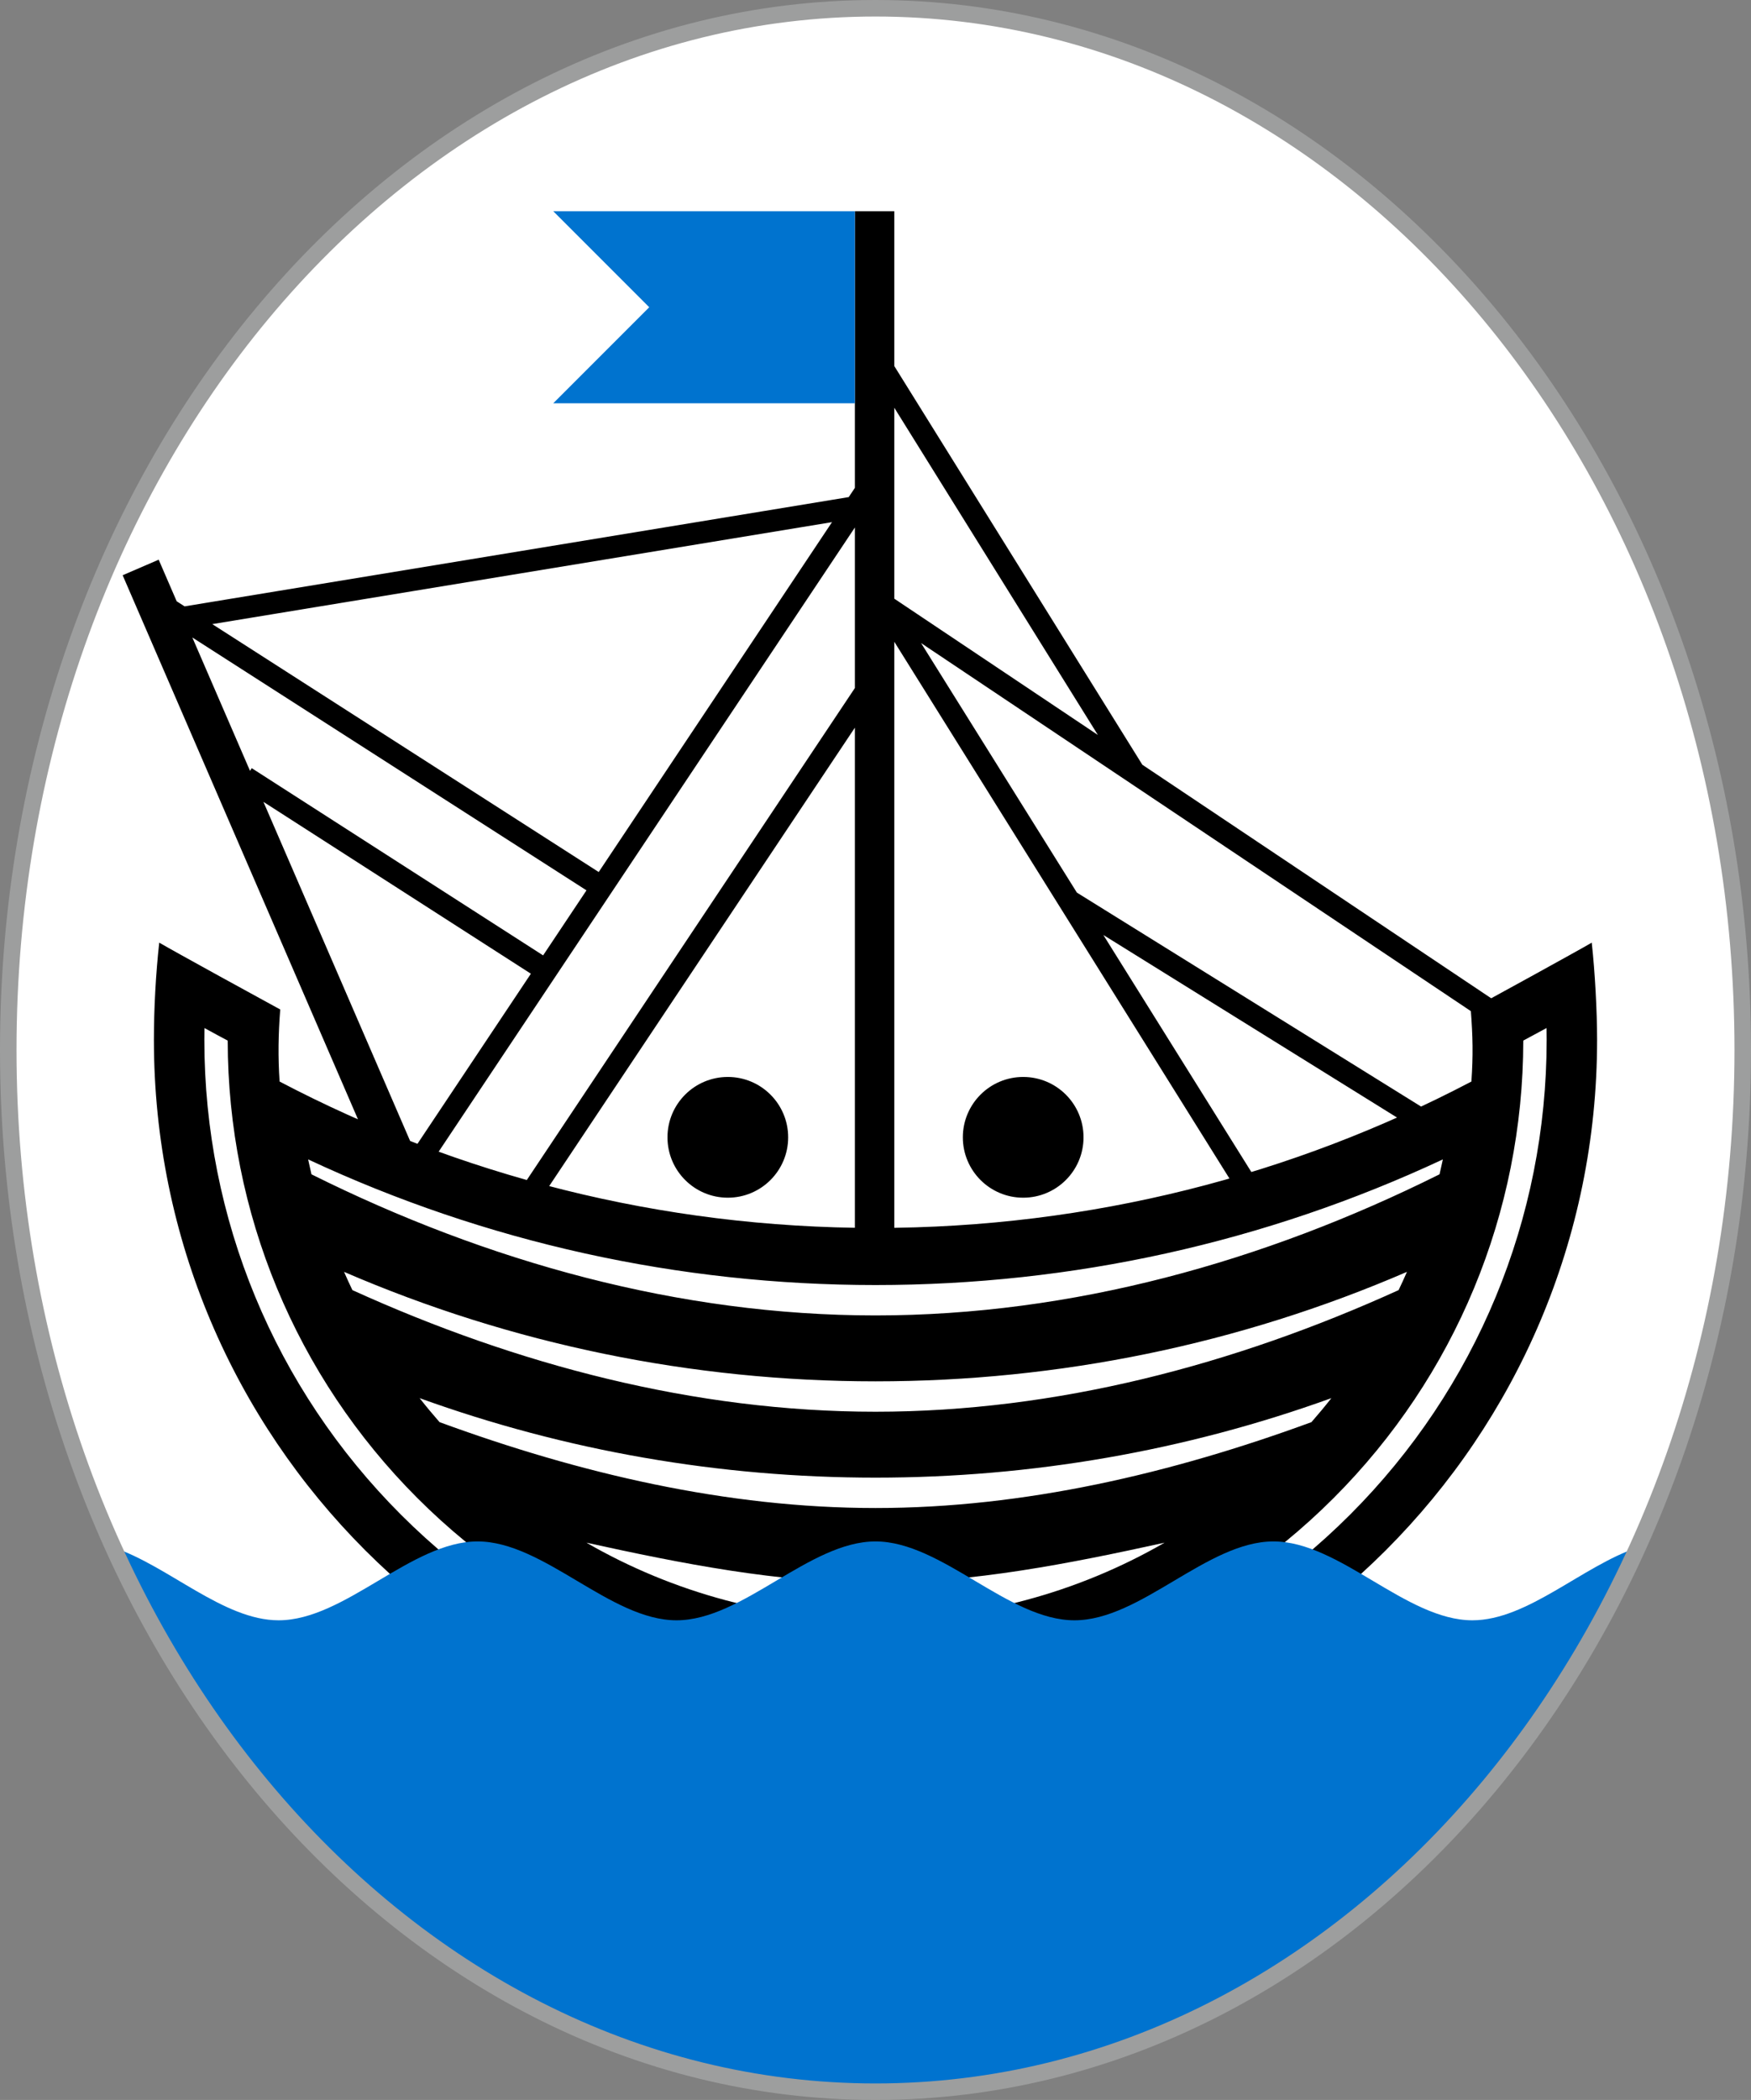
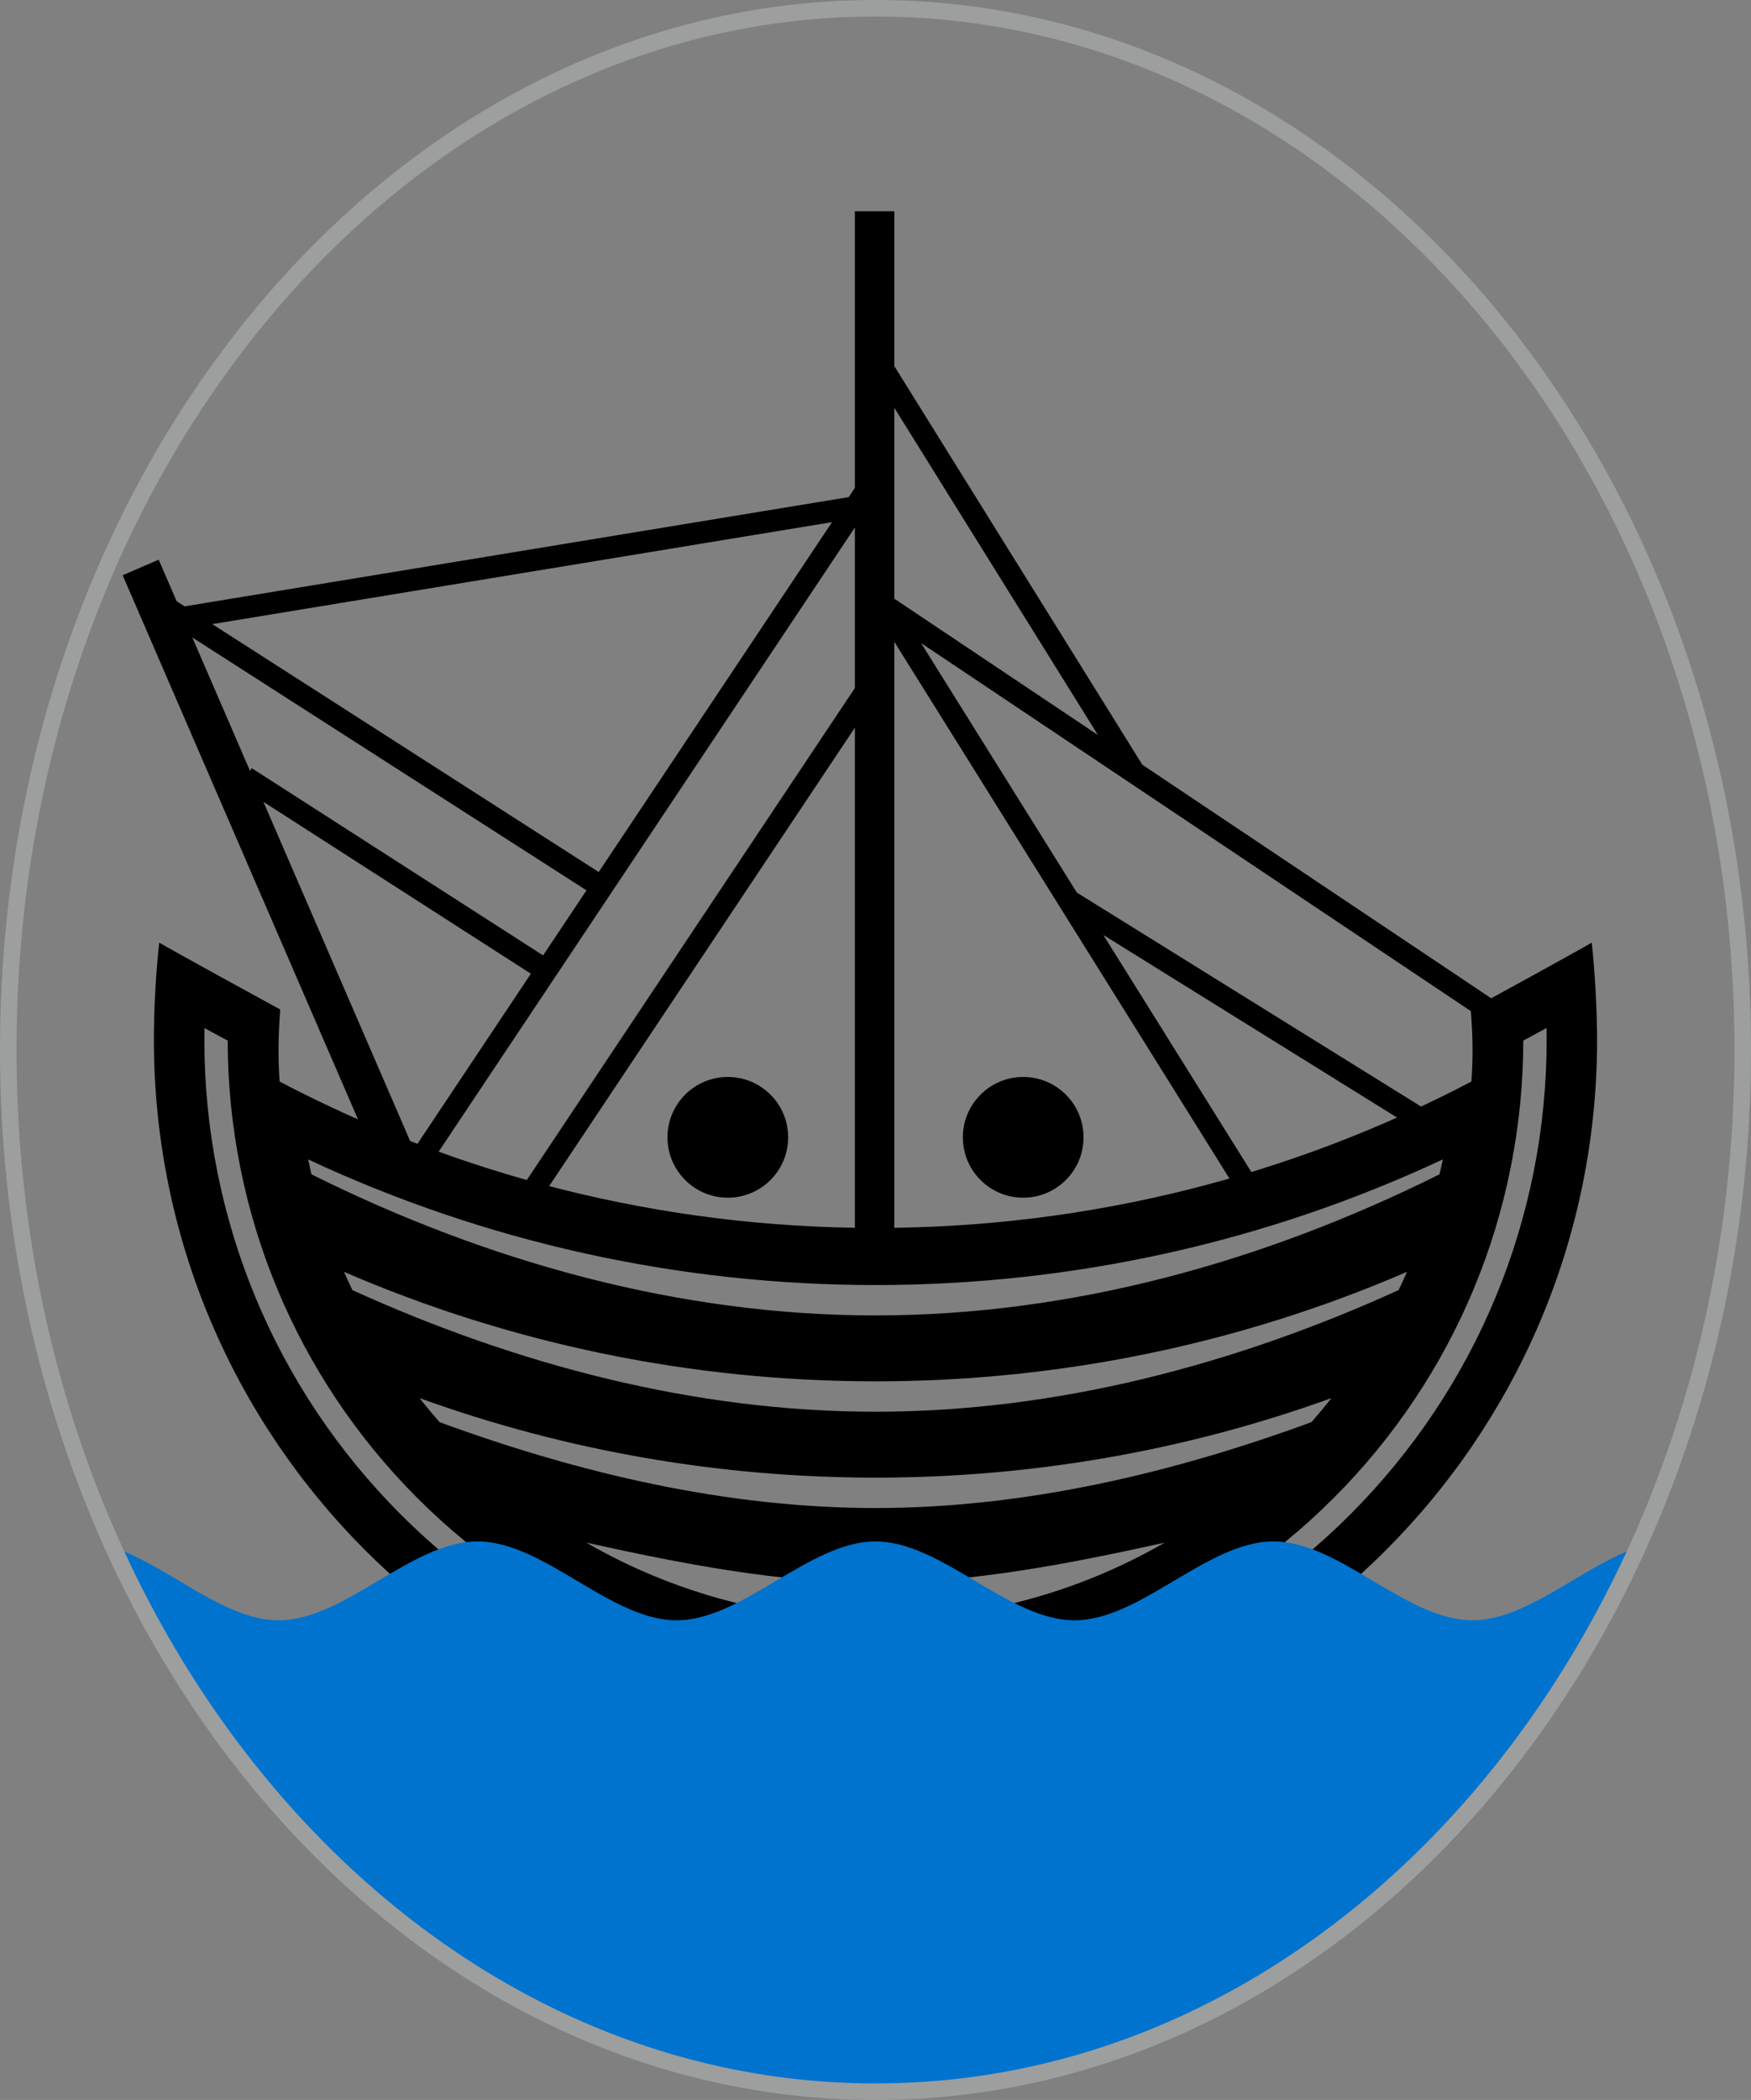
<svg xmlns="http://www.w3.org/2000/svg" xml:space="preserve" width="106mm" height="127.071mm" version="1.1" style="shape-rendering:geometricPrecision; text-rendering:geometricPrecision; image-rendering:optimizeQuality; fill-rule:evenodd; clip-rule:evenodd" viewBox="0 0 10600.02 12707.08">
  <rect x="0" y="0" width="10600.02" height="12707.08" fill="#808080" stroke="none" />
  <defs>
    <style type="text/css">
   
    .str1 {stroke:#9D9E9E;stroke-width:100;stroke-miterlimit:22.926}
    .str0 {stroke:#2B2A29;stroke-width:50;stroke-miterlimit:22.926}
    .fil3 {fill:none;fill-rule:nonzero}
    .fil1 {fill:black;fill-rule:nonzero}
    .fil2 {fill:#0073CF;fill-rule:nonzero}
    .fil0 {fill:white;fill-rule:nonzero}
   
  </style>
  </defs>
  <g id="Layer_x0020_1">
    <g id="_1453457681552">
-       <path class="fil0 str0" d="M5300.01 50c2899.5,0 5250.01,2822.2 5250.01,6303.55 0,3481.34 -2350.51,6303.53 -5250.01,6303.53 -2899.51,0 -5250.01,-2822.2 -5250.01,-6303.53 0,-3481.36 2350.5,-6303.55 5250.01,-6303.55z" />
      <path class="fil1" d="M5413.81 1278.19l0 6322.99 -238.64 0 0 -6322.99 238.64 0zm-4035.35 5018.53c-47.1,-24.9 -94.01,-50.23 -140.72,-75.89 -0.44,23.82 -0.65,47.65 -0.65,71.5 0,1081.3 425.53,2108.44 1190,2872.91 764.46,764.5 1791.6,1190.01 2872.91,1190.01 1081.3,0 2108.45,-425.51 2872.93,-1190.01 764.47,-764.46 1189.99,-1791.6 1189.99,-2872.91 0,-23.88 -0.21,-47.76 -0.64,-71.61 -46.72,25.67 -93.63,50.96 -140.73,75.9 -1.12,1041.99 -411.82,2031.86 -1148.59,2768.65 -737.81,737.79 -1729.4,1148.61 -2772.96,1148.61 -1043.55,0 -2035.14,-410.82 -2772.95,-1148.61 -736.74,-736.73 -1147.43,-1726.58 -1148.59,-2768.55zm2171.45 3038.16c529.19,305.1 1130.12,466.73 1750.08,466.73 619.96,0 1220.9,-161.63 1750.1,-466.73 -574.2,126.11 -1160.88,242.61 -1750.1,242.61 -589.2,0 -1175.9,-116.5 -1750.08,-242.61zm-1009.64 -874.59c38.9,49.46 79.13,97.88 120.64,145.19 845.95,310.11 1738.03,519.71 2639.08,519.71 901.06,0 1793.14,-209.6 2639.09,-519.71 41.51,-47.34 81.77,-95.75 120.67,-145.23 -884.55,319.58 -1816.84,481.1 -2759.77,481.1 -942.9,0 -1875.18,-161.52 -2759.73,-481.06zm-457.49 -764.12c16.2,37.08 33.05,73.9 50.55,110.41 995.98,452.27 2072.58,735.88 3166.67,735.88 1094.08,0 2170.69,-283.61 3166.69,-735.88 17.5,-36.51 34.35,-73.34 50.57,-110.47 -1016,438.95 -2107.99,662.49 -3217.26,662.49 -1109.23,0 -2201.23,-223.54 -3217.22,-662.43zm-217.41 -680.57c6.34,30.2 13.07,60.31 20.18,90.34 1062.43,529.24 2227.07,853.78 3414.45,853.78 1187.39,0 2352.07,-324.54 3414.49,-853.87 7.12,-29.97 13.84,-60.08 20.15,-90.25 -1075.88,502.97 -2244.71,760.27 -3434.64,760.27 -1189.92,0 -2358.74,-257.3 -3434.63,-760.27zm3421.47 -3991.08l-2729.34 4091.2 -110.6 -74.06 2729.34 -4091.21 110.6 74.07zm-2021.08 2900.85l-1813.86 -1165 71.99 -112.17 1813.86 1165.03 -71.99 112.14zm333.34 -506.57l-2621.43 -1681.02 71.98 -112.17 2621.44 1681.01 -71.99 112.18zm-2553.61 -1737.81l4178.3 -687.16 21.4 131.45 -4178.31 687.16 -21.39 -131.45zm6442.63 3523.01l-2179.83 -3489.58 113.19 -70.43 2179.83 3489.57 -113.19 70.44zm1477.63 -1044.33l-3693.94 -2471.89 74.06 -110.62 3693.95 2471.89 -74.07 110.62zm-2156.1 -1449.78l-1559.8 -2506 113.19 -70.43 1559.8 2505.99 -113.19 70.44zm-303.63 683.14l2122.25 1318.68 -70.44 113.22 -2122.24 -1318.71 70.43 -113.19zm-1111.4 -1318.83l-2121.39 3179.9 -110.6 -74.06 2121.38 -3179.91 110.61 74.07zm-4434 -687.54l1523.8 3521.42 -218.13 94.15 -1523.81 -3521.42 218.14 -94.15zm3445.36 3130.09c201.75,0 365.31,163.55 365.31,365.31 0,201.73 -163.56,365.3 -365.31,365.3 -201.74,0 -365.31,-163.57 -365.31,-365.3 0,-201.76 163.57,-365.31 365.31,-365.31zm1788.07 0c201.76,0 365.32,163.55 365.32,365.31 0,201.73 -163.56,365.3 -365.32,365.3 -201.73,0 -365.3,-163.57 -365.3,-365.3 0,-201.76 163.57,-365.31 365.3,-365.31zm-5230.19 -812.76c86.4,50.82 644.15,356.77 732.54,404.46 -11.62,148.78 -14.02,287.42 -3.79,436.09l0.03 -0.02c1078.1,565.76 2305.34,885.88 3607.37,885.88 1302.03,0 2529.27,-320.12 3607.39,-885.88l0.02 0.11c10.92,-158.45 8.73,-273.18 -4.01,-436.18 88.4,-47.69 646.15,-353.64 732.55,-404.46 19.43,178.49 32.37,411.76 32.37,588.37 0,1206.26 -488.94,2298.33 -1279.45,3088.87 -790.51,790.48 -1882.59,1279.44 -3088.87,1279.44 -1206.26,0 -2298.34,-488.96 -3088.86,-1279.44 -790.5,-790.53 -1279.45,-1882.6 -1279.45,-3088.87 0,-192.2 11.34,-397.11 32.16,-588.37z" />
-       <polygon class="fil2" points="5175.17,1278.19 3349.3,1278.19 3930.26,1859.14 3349.3,2440.1 5175.17,2440.1 " />
      <path class="fil2" d="M9913.72 9363.86c-889.79,1961.84 -2622.23,3293.23 -4613.71,3293.23 -1991.47,0 -3723.92,-1331.38 -4613.72,-3293.23 333.42,111.61 666.86,440.73 1000.28,440.73 401.5,0 802.98,-477.26 1204.48,-477.26 401.49,0 802.97,477.26 1204.47,477.26 401.49,0 802.99,-477.26 1204.48,-477.26 401.49,0 802.98,477.26 1204.48,477.26 401.49,0 802.97,-477.26 1204.47,-477.26 401.49,0 802.99,477.26 1204.47,477.26 333.42,0 666.86,-329.12 1000.28,-440.73z" />
-       <path class="fil3 str1" d="M5300.01 50c2899.5,0 5250.01,2822.2 5250.01,6303.55 0,3481.34 -2350.51,6303.53 -5250.01,6303.53 -2899.51,0 -5250.01,-2822.2 -5250.01,-6303.53 0,-3481.36 2350.5,-6303.55 5250.01,-6303.55z" />
+       <path class="fil3 str1" d="M5300.01 50c2899.5,0 5250.01,2822.2 5250.01,6303.55 0,3481.34 -2350.51,6303.53 -5250.01,6303.53 -2899.51,0 -5250.01,-2822.2 -5250.01,-6303.53 0,-3481.36 2350.5,-6303.55 5250.01,-6303.55" />
    </g>
  </g>
</svg>